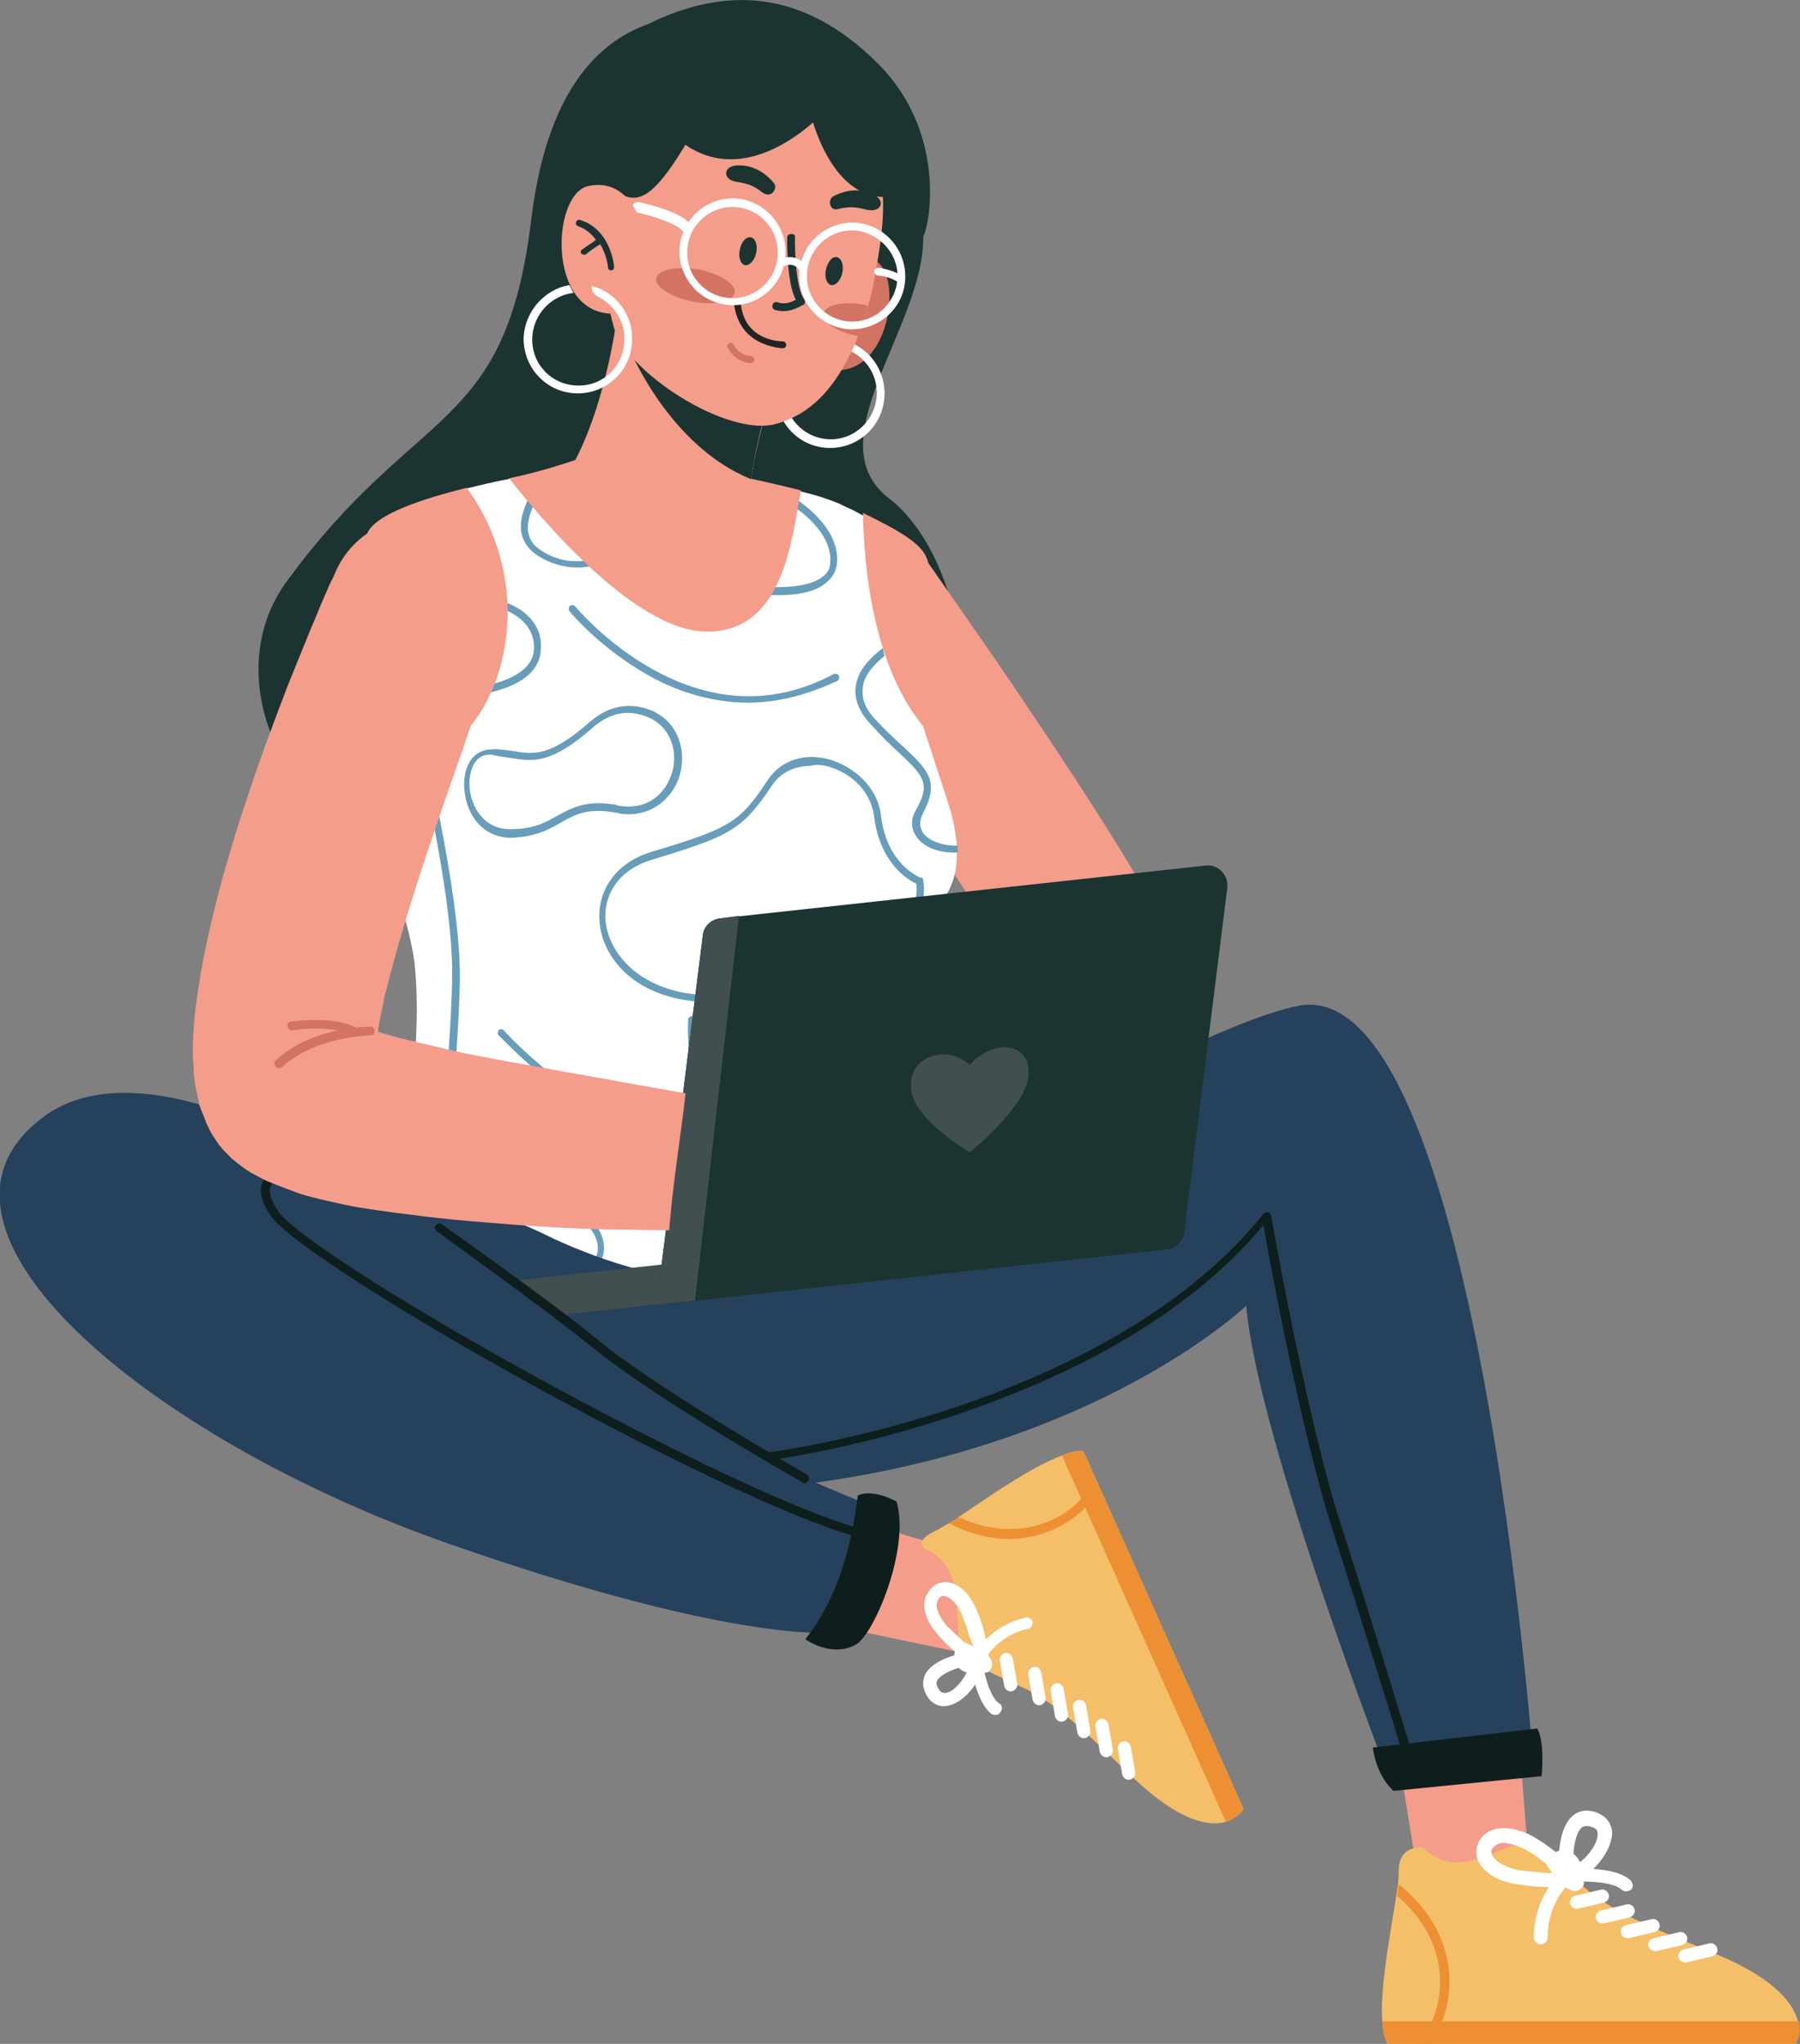
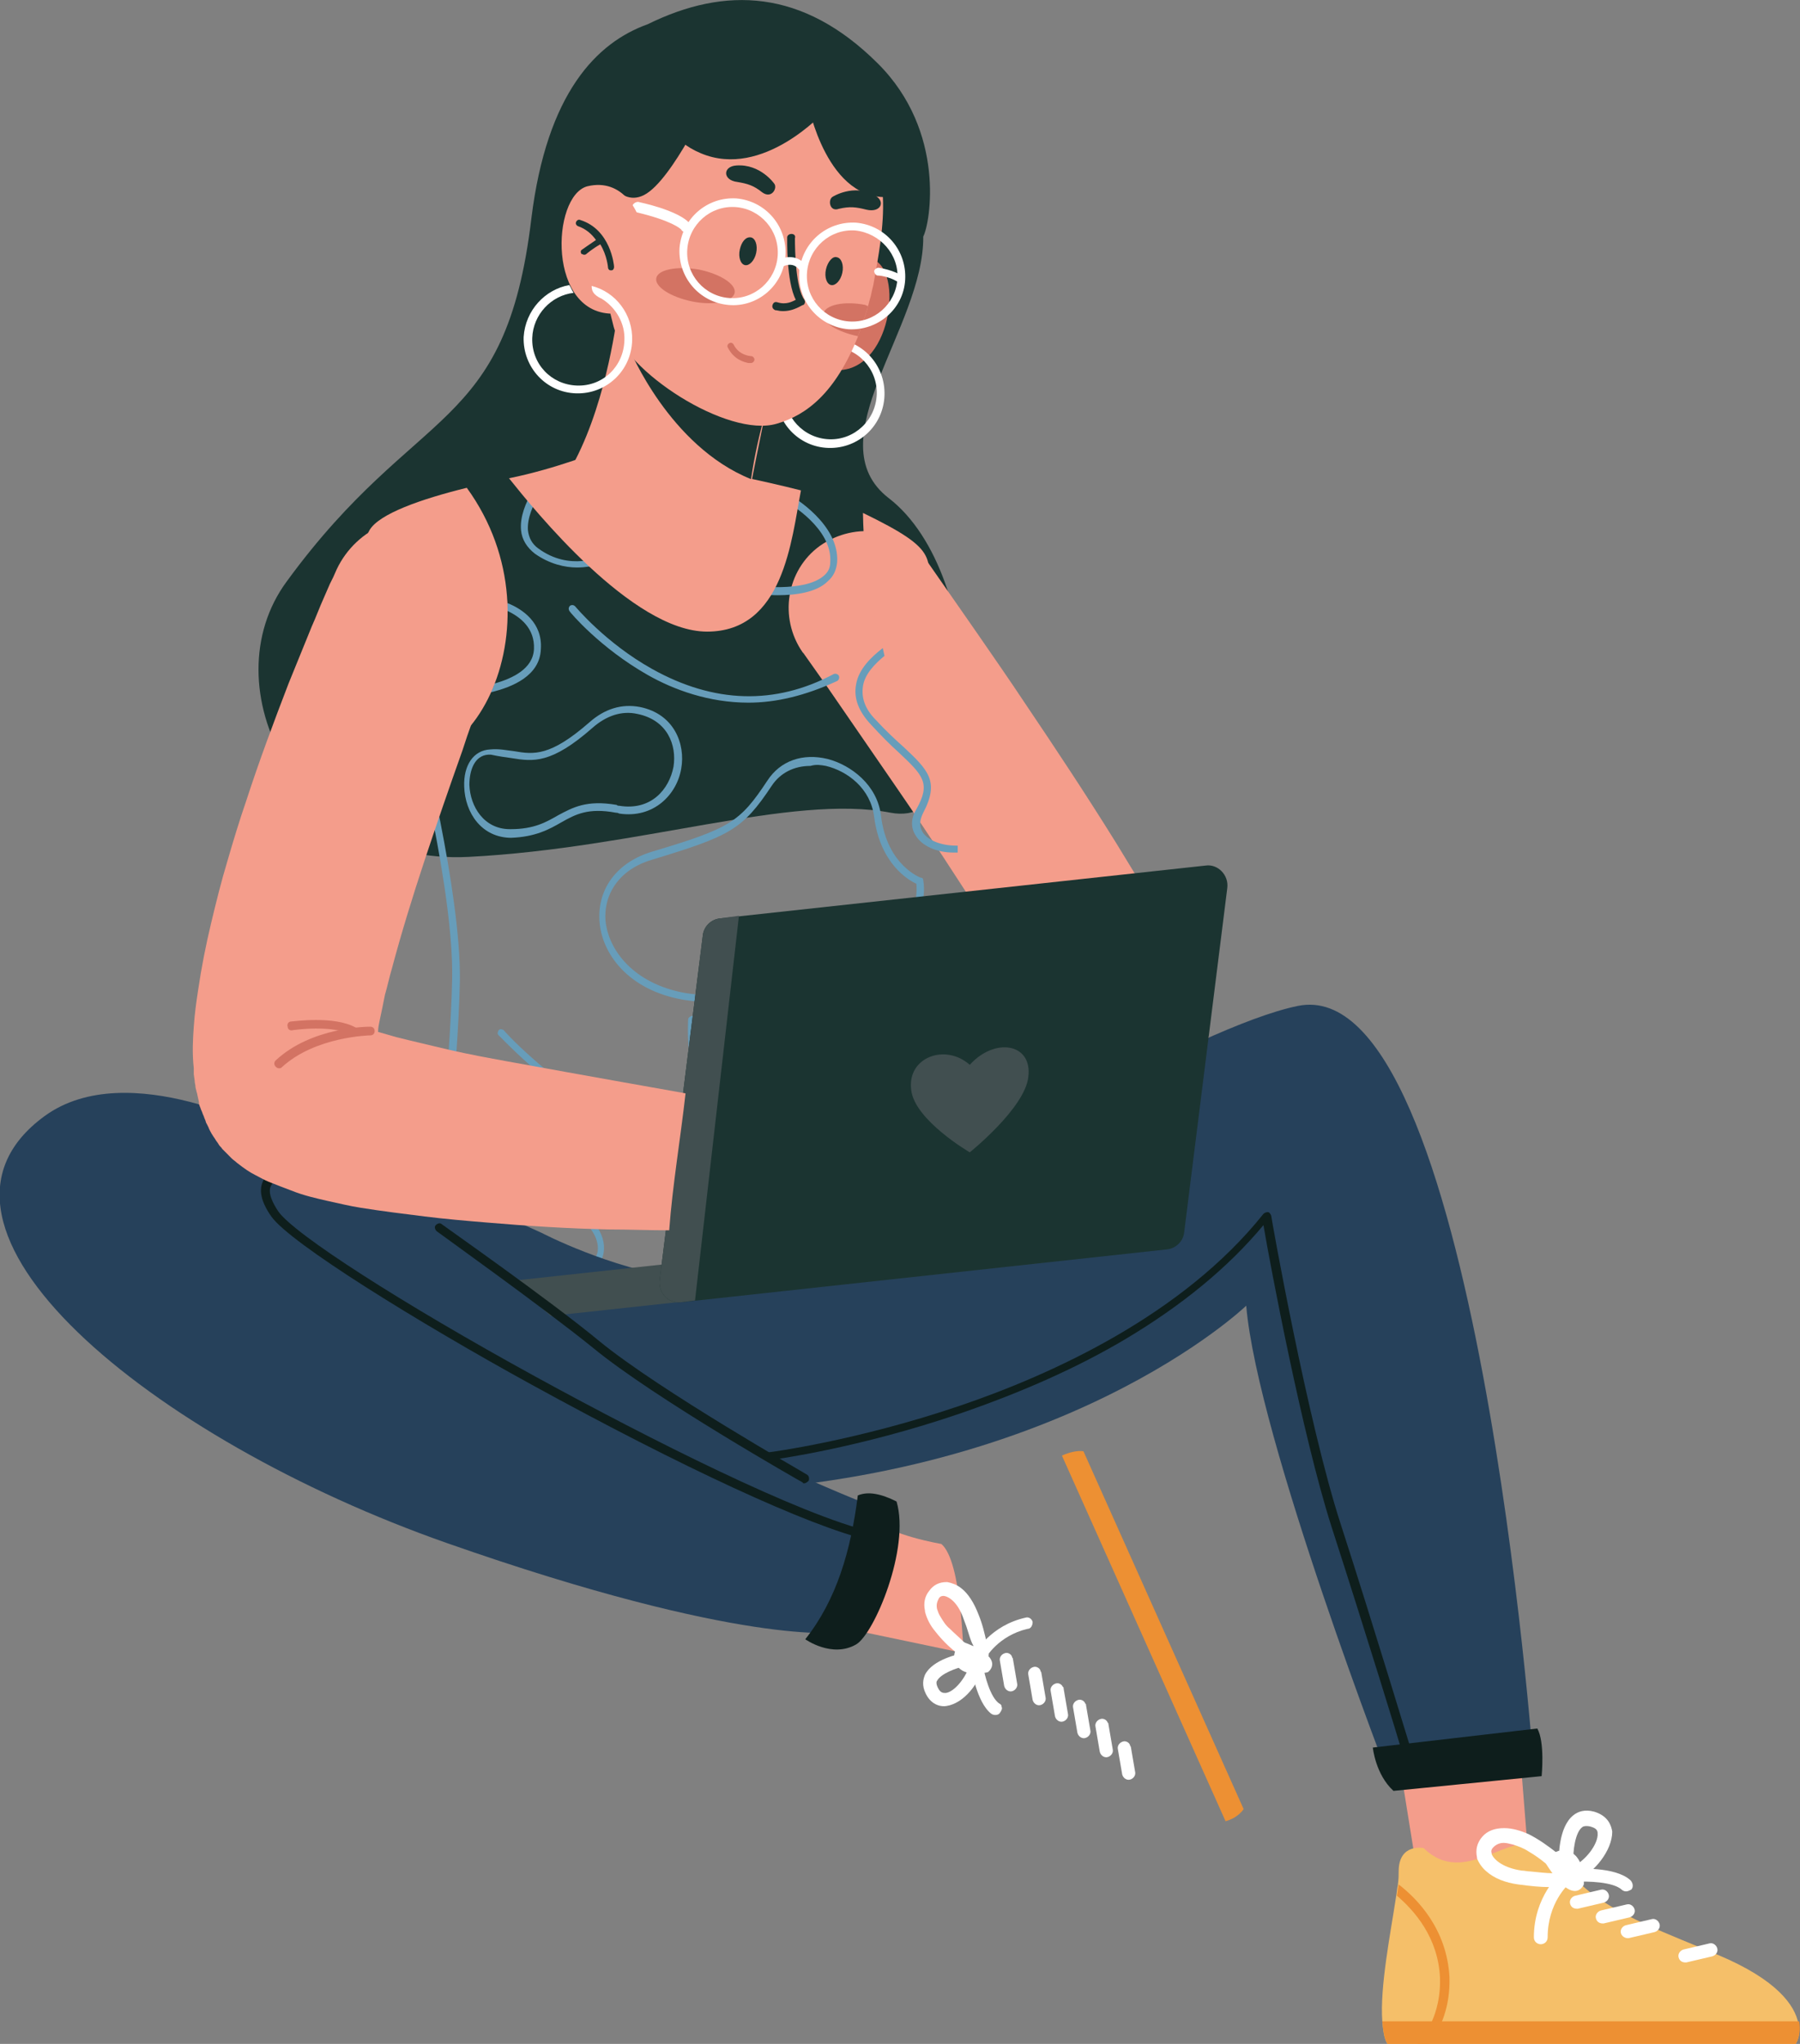
<svg xmlns="http://www.w3.org/2000/svg" width="444" height="504" viewBox="0 0 444 504" fill="none">
  <rect x="0" y="0" width="444" height="504" fill="#808080" stroke="none" />
  <g clip-path="url(#clip0_2001_667)">
    <path d="M115.567 211.3C157.631 209.163 195.232 195.703 219.663 200.404C244.094 205.104 243.669 141.65 219.238 122.849C200.968 108.748 227.948 80.76 227.736 58.326C229.435 55.122 233.472 32.475 216.477 15.596C197.994 -2.777 178.875 -3.418 159.755 5.982C147.221 10.469 134.899 22.86 131.076 53.84C124.702 107.252 103.033 99.133 70.743 143.359C51.623 169.211 73.504 213.436 115.567 211.3Z" fill="#1B3431" />
    <path d="M229.011 138.872L234.959 147.418L240.907 155.964C244.731 161.519 248.768 167.288 252.591 173.056C260.239 184.38 267.887 195.917 275.323 207.881C278.934 213.864 282.758 219.846 286.157 226.042C287.856 229.246 289.768 232.451 291.468 235.869C292.318 237.579 293.168 239.288 294.017 241.211C294.867 243.134 295.717 245.27 296.567 247.834V248.048V248.261L296.779 248.688L296.991 249.757L297.204 251.039C297.204 251.466 297.416 251.893 297.416 252.107C297.629 252.748 297.629 253.389 297.841 254.243C298.054 254.884 298.054 255.739 298.266 256.807C298.266 257.875 298.479 258.944 298.479 260.653V261.294V261.721V262.148C298.479 262.362 298.479 262.576 298.479 263.003C298.479 263.217 298.479 263.644 298.266 263.858C298.054 265.139 297.629 266.635 296.779 268.985C296.567 269.626 296.354 270.053 295.929 270.694C295.717 271.122 295.504 271.335 295.292 271.763C295.292 271.976 295.079 272.19 294.867 272.19L294.442 272.831C294.23 273.258 294.017 273.472 293.592 273.899C293.168 274.326 292.955 274.754 292.53 274.967C292.318 275.181 292.105 275.395 291.893 275.395C291.68 275.608 291.468 275.822 291.256 276.036C290.831 276.463 290.406 276.677 289.981 277.104C289.131 277.745 288.069 278.386 287.007 278.813C286.582 279.027 285.945 279.24 285.52 279.454C284.882 279.668 284.457 279.881 284.033 279.881C283.82 279.881 283.608 280.095 283.183 280.095C282.97 280.095 282.758 280.309 282.333 280.309C281.908 280.309 281.483 280.522 280.846 280.522C280.634 280.522 280.421 280.522 280.209 280.522H279.571C279.146 280.522 278.722 280.522 278.297 280.522C277.872 280.522 277.659 280.522 277.234 280.522H276.597H276.172C275.96 280.522 275.535 280.522 275.323 280.309C275.11 280.309 274.685 280.095 274.473 280.095C274.26 280.095 274.048 279.881 273.623 279.881C273.411 279.881 273.198 279.668 272.986 279.668C272.561 279.454 272.136 279.454 271.711 279.24C270.224 278.813 269.374 278.172 268.524 277.745C268.1 277.531 267.675 277.318 267.462 277.104L267.037 276.89L266.612 276.677L266.188 276.463L265.763 276.249C265.55 276.036 265.338 275.822 265.125 275.822C264.276 275.181 263.638 274.54 263.001 274.113C261.939 273.045 260.877 272.19 260.027 271.335C258.327 269.626 257.053 268.131 255.778 266.421C253.229 263.43 251.104 260.439 248.768 257.448C247.705 255.953 246.643 254.457 245.581 252.961L244.094 250.825L242.607 248.475C236.871 239.929 238.995 228.392 247.493 222.623C255.778 216.855 267.25 218.991 273.198 227.323L273.411 227.537L274.685 229.46L275.96 231.383C276.81 232.665 277.872 233.947 278.722 235.229C280.634 237.792 282.546 240.142 284.245 242.279C285.095 243.347 285.945 244.415 286.794 245.056C287.219 245.484 287.432 245.697 287.644 245.697C287.644 245.697 287.644 245.697 287.432 245.697L287.219 245.484L287.007 245.27L286.794 245.056L286.582 244.843C286.369 244.843 286.157 244.629 285.945 244.415C285.52 244.202 284.882 243.775 283.82 243.561C283.608 243.561 283.183 243.347 282.97 243.347L282.333 243.134C282.121 243.134 281.908 243.134 281.696 242.92C281.483 242.92 281.271 242.92 281.058 242.706C280.846 242.706 280.634 242.706 280.209 242.706H279.784H279.359C279.146 242.706 278.722 242.706 278.509 242.706C278.084 242.706 277.872 242.706 277.447 242.706H276.81H276.172C275.747 242.706 275.323 242.92 274.898 242.92L274.26 243.134C274.048 243.134 273.835 243.347 273.623 243.347C273.198 243.561 272.773 243.561 272.136 243.775C271.711 243.988 271.074 244.202 270.649 244.415C269.799 244.843 268.737 245.484 267.887 246.125C267.462 246.338 267.037 246.766 266.612 246.979C266.4 247.193 266.188 247.407 265.975 247.407C265.763 247.62 265.55 247.62 265.55 247.834C265.338 248.261 264.913 248.475 264.701 248.902C264.488 249.116 264.276 249.543 264.063 249.757C263.851 249.97 263.851 249.97 263.638 250.184L263.426 250.611C263.213 250.825 263.001 251.252 263.001 251.466C262.576 252.107 262.364 252.534 262.151 252.961C261.301 254.884 261.089 255.953 261.089 256.807C261.089 257.021 261.089 257.234 261.089 257.448V257.875V258.303V258.73C261.089 259.585 261.089 259.798 261.089 260.012C261.089 260.226 261.089 260.226 261.089 260.012C261.089 260.012 261.089 259.798 261.089 259.585V259.371C260.877 258.73 260.452 257.662 259.814 256.38C259.177 255.098 258.752 253.816 257.902 252.534C256.628 249.97 255.141 247.193 253.441 244.415C250.255 238.861 246.856 233.306 243.244 227.751C236.234 216.641 228.798 205.318 221.15 194.208C217.326 188.653 213.502 183.098 209.679 177.543L203.943 169.211L198.207 161.092L197.994 160.878C192.046 152.332 193.958 140.582 202.243 134.599C211.166 128.404 222.85 130.326 229.011 138.872Z" fill="#F49D8B" />
-     <path d="M230.923 313.424C231.772 318.125 231.56 321.757 230.285 323.893C228.373 326.884 212.015 330.089 191.621 332.012C190.346 332.226 189.072 332.226 187.797 332.439C183.548 332.867 179.087 333.08 174.413 333.507C173.351 333.507 172.289 333.721 171.227 333.721C136.812 335.43 99.635 333.507 97.298 322.825C93.049 302.101 105.158 270.908 102.396 238.861C101.334 225.828 90.5 200.404 89.437 184.166C87.95 159.596 87.525 136.736 90.924 130.967C93.261 126.908 103.671 123.276 114.93 120.499C118.329 119.644 121.941 118.789 125.34 118.148C137.024 115.798 147.009 114.303 147.009 114.303C147.009 114.303 176.963 115.798 197.357 121.14C200.968 121.994 204.367 123.062 207.342 124.344C207.767 124.558 208.191 124.772 208.616 124.985C210.103 125.626 211.378 126.267 212.44 126.908C231.772 136.309 229.223 138.018 227.736 149.769C225.611 166.861 223.7 165.792 228.161 180.534C228.586 181.816 229.011 183.098 229.435 184.38C230.498 187.798 231.985 192.071 233.684 197.413C235.171 201.899 235.809 205.531 236.021 208.736C236.021 209.377 236.021 210.018 236.021 210.445C236.234 228.178 218.389 226.683 218.389 248.902C218.389 262.576 221.575 276.463 224.549 288.641C224.762 289.282 224.762 289.709 224.974 290.35C226.886 297.401 228.586 303.597 229.86 308.938C230.498 310.433 230.71 311.929 230.923 313.424Z" fill="white" />
    <path d="M133.412 160.024C133.2 166.647 126.402 169.424 121.091 170.706C121.303 170.065 121.728 169.424 121.941 168.57C126.402 167.288 131.5 164.938 131.713 160.024C131.925 154.896 128.314 152.119 125.127 150.623C125.127 149.982 125.127 149.341 125.127 148.7C128.951 150.196 133.837 153.614 133.412 160.024Z" fill="#679DBA" />
    <path d="M142.335 139.941C139.361 139.941 135.537 139.086 131.925 136.522C130.013 135.027 128.739 133.104 128.526 130.754C127.889 124.131 134.475 116.653 134.9 116.226C135.324 115.798 135.749 115.798 136.174 116.226C136.599 116.653 136.599 117.08 136.174 117.507C136.174 117.507 129.801 124.771 130.226 130.754C130.438 132.677 131.288 134.172 132.775 135.24C140.635 141.009 148.496 137.163 148.921 136.95C149.345 136.736 149.983 136.95 150.195 137.377C150.408 137.804 150.195 138.445 149.77 138.659C149.77 138.445 146.584 139.941 142.335 139.941Z" fill="#679DBA" />
    <path d="M191.833 146.777C188.647 146.777 185.885 146.35 185.673 146.35C185.248 146.35 184.823 145.923 184.823 145.282C184.823 144.855 185.248 144.427 185.885 144.427C186.098 144.427 198.207 146.136 203.093 142.077C204.155 141.223 204.792 140.154 204.792 138.659C205.43 130.326 194.383 123.917 194.17 123.917C193.745 123.703 193.533 123.062 193.745 122.635C193.958 122.208 194.595 121.994 195.02 122.208C195.445 122.421 207.129 129.258 206.492 138.659C206.279 140.582 205.642 142.077 204.155 143.359C201.393 146.136 196.082 146.777 191.833 146.777Z" fill="#679DBA" />
    <path d="M107.707 302.742C107.495 302.742 107.495 302.742 107.707 302.742C107.07 302.742 106.857 302.315 106.857 301.674C106.857 301.246 111.106 263.003 111.531 241.424C111.956 219.846 101.971 180.748 101.971 180.534C101.759 180.107 102.184 179.68 102.609 179.466C103.034 179.252 103.458 179.68 103.671 180.107C103.671 180.534 113.656 219.632 113.443 241.638C113.018 263.43 108.769 301.674 108.769 302.101C108.345 302.315 108.132 302.742 107.707 302.742Z" fill="#679DBA" />
    <path d="M193.745 289.923C176.325 289.923 160.817 283.3 149.77 276.677C133.625 267.062 123.215 255.312 123.003 255.312C122.578 254.884 122.79 254.457 123.003 254.03C123.428 253.602 123.853 253.816 124.278 254.03C124.278 254.243 134.687 265.567 150.62 275.181C165.278 283.941 187.797 292.914 212.015 285.436C212.44 285.223 212.865 285.65 213.078 286.077C213.29 286.504 212.865 286.932 212.44 287.145C206.279 289.282 199.906 289.923 193.745 289.923Z" fill="#679DBA" />
    <path d="M185.673 305.519C178.237 305.519 171.227 303.81 165.703 302.101C155.081 298.683 147.646 293.769 147.433 293.769C147.009 293.555 147.009 292.914 147.221 292.487C147.433 292.059 148.071 292.059 148.496 292.273C148.708 292.487 178.025 311.288 202.668 300.392C203.093 300.178 203.73 300.392 203.73 300.819C203.943 301.246 203.73 301.887 203.305 301.887C197.569 304.665 191.409 305.519 185.673 305.519Z" fill="#679DBA" />
    <path d="M184.611 173.27C174.838 173.27 166.128 170.065 159.755 166.433C148.071 159.81 140.635 151.05 140.423 150.623C140.211 150.196 140.211 149.769 140.635 149.341C141.06 149.128 141.485 149.128 141.91 149.555C141.91 149.555 149.345 158.528 160.817 164.938C176.113 173.484 191.196 173.911 205.642 166.22C206.067 166.006 206.704 166.22 206.917 166.647C207.129 167.074 206.917 167.715 206.492 167.929C198.632 171.561 191.409 173.27 184.611 173.27Z" fill="#679DBA" />
    <path d="M89.65 183.953C88.163 159.383 87.738 136.522 91.137 130.754C93.474 126.694 103.883 123.062 115.143 120.285C139.786 154.255 114.505 200.617 89.65 183.953Z" fill="#F49D8B" />
    <path d="M228.586 180.107C215.414 165.151 213.077 139.941 212.865 126.481C232.197 135.881 229.648 137.591 228.161 149.341C225.824 166.433 223.912 165.365 228.586 180.107Z" fill="#F49D8B" />
    <path d="M197.569 120.926C195.232 133.104 193.321 155.751 174.413 155.751C155.931 155.751 131.713 125.626 125.552 117.935C137.236 115.585 148.283 111.098 148.283 111.098C148.283 111.098 177.388 115.798 197.569 120.926Z" fill="#F49D8B" />
    <path d="M218.176 161.733C215.839 163.656 213.29 166.22 212.865 169.211C212.44 171.988 213.29 174.766 216.052 177.543C218.601 180.32 220.938 182.457 222.85 184.166C229.011 189.935 231.772 192.712 227.736 200.404C226.886 202.113 226.674 203.608 227.523 205.104C228.798 207.24 232.197 208.522 235.809 208.522C236.021 208.522 236.021 208.522 236.234 208.522C236.234 209.163 236.234 209.804 236.234 210.231C236.021 210.231 236.021 210.231 235.809 210.231C235.596 210.231 235.384 210.231 235.171 210.231C230.923 210.231 227.311 208.522 225.824 205.958C224.974 204.677 224.337 202.326 226.036 199.549C229.648 193.139 227.736 191.217 221.575 185.448C219.663 183.739 217.326 181.389 214.777 178.611C211.803 175.406 210.528 172.202 211.166 168.783C211.803 164.938 214.99 161.947 217.751 159.81L218.176 161.733Z" fill="#679DBA" />
    <path d="M125.977 206.599C132.138 206.386 135.537 204.463 138.511 202.754C141.91 200.831 145.097 199.122 151.895 200.404C152.107 200.404 152.32 200.404 152.744 200.617C161.242 201.899 166.978 195.917 168.04 189.507C169.102 183.525 166.341 176.047 157.843 174.338C153.382 173.484 149.133 174.766 145.309 178.184C135.749 186.516 131.713 186.089 126.827 185.234C124.915 185.021 123.215 184.593 120.878 184.807C116.842 185.021 114.293 188.653 114.505 193.994C114.718 200.404 118.754 206.599 126.189 206.599C125.765 206.599 125.765 206.599 125.977 206.599ZM126.189 186.944C131.5 187.798 135.962 188.439 146.159 179.466C149.558 176.475 153.382 175.193 157.206 176.047C164.641 177.543 166.978 183.739 166.128 189.08C165.066 194.635 160.605 199.976 152.744 198.694C152.532 198.694 152.32 198.694 152.107 198.481C144.672 197.199 141.273 199.122 137.661 201.045C134.687 202.754 131.713 204.463 125.977 204.463H125.765C119.391 204.463 115.992 198.908 115.78 193.567C115.78 189.935 117.055 186.303 120.454 186.089C120.666 186.089 120.878 186.089 121.091 186.089C123.003 186.516 124.702 186.73 126.189 186.944Z" fill="#679DBA" />
    <path d="M221.788 232.024C226.461 227.323 228.586 222.196 227.736 217.068C227.736 216.641 227.523 216.427 227.099 216.427C227.099 216.427 218.813 213.436 217.326 201.258C216.477 193.567 209.891 188.653 204.155 187.157C197.994 185.662 192.471 187.585 189.284 192.499C182.486 202.754 180.149 204.249 160.817 210.018C152.32 212.582 147.433 218.991 147.858 226.896C148.283 235.015 154.869 244.202 168.677 246.552C171.652 246.979 174.838 247.407 178.025 247.407C194.17 247.193 212.44 241.211 221.788 232.024ZM203.73 188.866C209.041 190.148 214.777 194.421 215.627 201.472C217.114 213.009 224.124 217.068 226.036 217.923C226.461 222.41 224.762 226.683 220.513 230.742C209.891 241.211 185.885 247.62 168.89 244.843C156.144 242.493 149.983 234.16 149.345 226.896C148.921 219.846 153.382 214.077 161.03 211.941C179.937 206.172 183.123 204.677 190.346 193.78C192.471 190.576 195.87 188.866 199.906 188.866C201.393 188.439 202.455 188.653 203.73 188.866Z" fill="#679DBA" />
    <path d="M206.704 259.371C206.704 258.944 206.492 258.73 206.067 258.516C205.005 258.089 178.875 247.62 170.377 250.611C169.952 250.825 169.74 251.039 169.74 251.466C169.74 252.107 168.678 266.849 175.901 274.754C178.662 277.959 182.274 279.454 186.735 279.668C186.947 279.668 187.372 279.668 187.585 279.668C205.642 279.668 206.704 259.585 206.704 259.371ZM205.005 259.798C204.792 261.294 204.368 265.14 202.456 268.772C199.269 274.967 194.17 277.959 186.947 277.745C182.911 277.531 179.724 276.249 177.388 273.472C171.439 266.849 171.652 254.884 171.652 252.107C179.3 250.184 201.181 258.303 205.005 259.798Z" fill="#679DBA" />
    <path d="M139.573 315.133C144.884 314.706 148.496 312.356 148.921 308.724C149.558 304.237 145.946 299.323 139.786 296.76C134.05 294.409 134.05 289.923 134.05 285.223C134.05 281.804 134.05 278.386 131.5 276.036C128.314 272.831 122.578 272.19 118.754 274.54C115.355 276.463 114.293 280.095 115.567 284.368C118.329 293.555 112.168 296.76 111.956 296.973C111.744 297.187 111.531 297.401 111.531 297.614C111.531 297.828 111.531 298.255 111.744 298.469C112.381 299.11 126.402 315.561 138.936 315.561C138.936 315.347 139.361 315.347 139.573 315.133ZM117.267 283.727C116.205 280.309 117.055 277.531 119.816 276.036C123.003 274.113 127.889 274.754 130.438 277.317C132.35 279.24 132.35 282.231 132.35 285.436C132.35 290.136 132.35 295.691 139.361 298.469C145.309 300.819 147.858 305.306 147.434 308.51C147.009 311.288 144.034 313.211 139.573 313.424C129.164 314.065 116.63 301.033 113.656 297.614C115.567 296.332 119.604 292.059 117.267 283.727Z" fill="#679DBA" />
    <path d="M230.922 313.424C230.285 315.561 229.435 317.484 228.373 318.979C226.674 321.329 224.337 322.611 222.212 322.611C222 322.611 221.575 322.611 221.363 322.611C217.964 321.97 214.989 318.338 213.078 312.356C210.528 304.665 210.953 298.682 213.927 294.409C217.114 290.136 222 288.855 224.974 288.427C225.187 289.068 225.187 289.496 225.399 290.136C222.85 290.35 218.176 291.632 215.414 295.264C212.653 299.11 212.44 304.451 214.777 311.501C216.477 316.843 219.026 320.261 221.788 320.688C223.7 320.902 225.611 320.047 227.099 317.697C228.586 315.561 229.86 312.356 230.285 308.724C230.498 310.433 230.71 311.929 230.922 313.424Z" fill="#679DBA" />
    <path d="M196.082 327.953C195.87 328.166 194.17 330.089 191.621 332.012C190.346 332.226 189.072 332.226 187.797 332.439C191.833 330.303 194.383 327.312 194.808 326.884C195.02 326.457 197.569 322.825 196.082 319.62C195.02 316.843 191.196 314.92 185.248 314.065C169.315 311.715 165.491 321.543 165.066 323.466C167.828 328.38 171.014 331.585 174.626 333.294C173.564 333.294 172.501 333.508 171.439 333.508C168.465 331.371 165.916 328.38 163.366 324.107C163.154 323.893 163.154 323.68 163.366 323.466C163.366 323.252 166.553 309.579 185.673 312.356C192.258 313.211 196.507 315.561 197.782 318.979C199.481 323.252 196.295 327.739 196.082 327.953Z" fill="#679DBA" />
    <path d="M242.394 342.694C243.032 322.825 246.431 303.169 249.192 283.3C236.021 289.068 222.85 294.41 211.378 301.246C204.367 305.519 197.782 309.365 193.108 311.929C185.885 315.988 176.75 316.415 167.828 315.134C150.408 312.783 133.625 304.024 133.625 304.024C133.625 304.024 77.541 278.386 66.919 279.24C58.633 279.881 102.821 326.03 139.148 345.045C142.76 347.608 148.496 350.386 157.206 353.163C192.896 364.487 226.249 354.231 241.969 347.822C242.182 346.326 242.182 344.617 242.394 342.694Z" fill="#26415B" />
    <path d="M344.366 429.436L349.252 459.774L377.294 461.697L374.32 424.522L344.366 429.436Z" fill="#F49D8B" />
    <path d="M442.938 504H342.241C341.391 502.718 341.179 500.582 340.967 498.445C340.329 489.899 343.091 476.226 344.366 467.68C344.578 466.611 344.578 465.757 344.79 464.902C345.003 463.407 345.003 462.338 345.003 461.484C345.003 454.433 351.164 455.715 351.164 455.715C361.361 465.757 372.833 450.801 379.631 455.715C379.631 455.715 382.605 457.852 390.465 465.116C398.538 472.38 412.134 477.08 423.606 481.994C438.477 488.19 442.725 494.599 443.575 498.872C444.425 501.864 442.938 504 442.938 504Z" fill="#F5BF69" />
    <path d="M442.938 504H342.241C341.391 502.718 341.179 500.582 340.966 498.445H443.788C444.425 501.863 442.938 504 442.938 504Z" fill="#ED9033" />
    <path d="M381.33 459.561C381.33 459.561 383.03 455.074 387.066 456.57C391.102 458.065 390.677 464.688 390.677 464.688C390.677 464.688 388.341 470.671 381.33 459.561Z" fill="white" />
    <path d="M380.056 479.43C379.206 479.43 378.356 478.789 378.356 477.721C378.356 467.679 384.729 462.125 384.942 461.911C385.579 461.27 386.641 461.484 387.279 462.125C387.916 462.766 387.703 463.834 387.066 464.475C386.854 464.688 381.755 469.175 381.755 477.721C381.755 478.789 380.905 479.43 380.056 479.43Z" fill="white" />
    <path d="M401.087 466.398C400.662 466.398 400.237 466.184 400.025 465.97C397.901 464.047 391.74 463.834 388.341 464.047C387.491 464.047 386.641 463.407 386.641 462.552C386.641 461.697 387.279 460.843 388.128 460.843C389.19 460.843 398.325 460.202 402.149 463.62C402.787 464.261 402.999 465.329 402.362 465.97C401.937 466.184 401.512 466.398 401.087 466.398Z" fill="white" />
    <path d="M386.429 460.843L385.579 461.697L386.216 465.116C386.216 465.116 386.004 465.116 385.791 465.116C385.366 465.116 384.304 465.329 382.605 465.329C382.392 465.329 382.18 465.329 381.967 465.329C380.055 465.329 377.719 465.116 374.532 464.688C371.345 464.261 368.584 463.193 366.672 461.484C365.61 460.629 364.76 459.347 364.335 458.279V458.065C363.91 456.142 364.335 454.433 365.61 452.938C366.884 451.442 368.796 450.801 370.921 450.801C370.921 450.801 370.921 450.801 371.133 450.801C373.045 450.801 375.169 451.442 377.081 452.297C379.631 453.579 381.967 455.288 383.879 456.783C384.092 456.997 384.304 456.997 384.304 457.211C385.154 457.852 385.791 458.493 386.429 459.133C386.854 459.561 387.278 459.988 387.278 459.988L386.429 460.843ZM382.817 461.911C383.242 461.911 383.667 461.911 384.092 461.911C383.455 461.27 382.392 460.415 381.33 459.561C380.055 458.493 378.568 457.424 377.081 456.57C375.807 455.715 374.532 455.288 373.257 454.86C372.408 454.647 371.558 454.433 370.921 454.433C369.858 454.433 369.009 454.86 368.371 455.501C367.946 455.929 367.734 456.356 367.946 456.997V457.211C368.584 458.706 370.921 460.629 375.382 461.27C376.019 461.27 376.869 461.484 377.506 461.484C379.631 461.697 381.543 461.911 382.817 461.911Z" fill="white" />
    <path d="M389.19 463.62L387.703 460.415C391.102 458.92 394.289 454.647 394.077 452.083C394.077 451.442 393.864 450.801 392.165 450.374C391.102 450.16 390.465 450.374 390.253 450.588C388.553 451.869 387.916 456.57 388.128 459.133H384.517C384.517 458.279 384.304 450.588 388.128 447.596C389.19 446.742 390.89 446.101 393.227 446.742C396.838 447.81 397.476 450.374 397.688 451.656C397.688 456.356 393.227 461.697 389.19 463.62Z" fill="white" />
    <path d="M352.651 504H349.677C352.651 500.582 355.412 495.24 355.2 487.763C354.775 477.721 348.827 471.098 344.578 467.466C344.79 466.398 344.79 465.543 345.003 464.688C349.464 468.107 356.9 475.585 357.537 487.549C357.749 494.813 355.412 500.154 352.651 504Z" fill="#ED9033" />
    <path d="M388.978 470.671C388.128 470.671 387.491 470.243 387.278 469.389C387.066 468.534 387.703 467.68 388.553 467.466L394.926 465.97C395.776 465.757 396.626 466.398 396.838 467.252C397.051 468.107 396.413 468.961 395.564 469.175L389.19 470.671C389.19 470.671 389.19 470.671 388.978 470.671Z" fill="white" />
    <path d="M395.351 474.303C394.501 474.303 393.864 473.875 393.652 473.021C393.439 472.166 394.077 471.312 394.926 471.098L401.3 469.602C402.149 469.389 402.999 470.03 403.212 470.884C403.424 471.739 402.787 472.594 401.937 472.807L395.564 474.303H395.351Z" fill="white" />
    <path d="M401.512 477.935C400.875 477.935 400.025 477.507 399.812 476.653C399.6 475.798 400.237 474.944 401.087 474.73L407.46 473.234C408.31 473.021 409.16 473.662 409.372 474.516C409.585 475.371 408.947 476.225 408.098 476.439L401.724 477.935C401.724 477.935 401.724 477.935 401.512 477.935Z" fill="white" />
-     <path d="M408.31 481.139C407.673 481.139 406.823 480.712 406.611 479.858C406.398 479.003 407.035 478.148 407.885 477.935L414.258 476.439C415.108 476.225 415.958 476.866 416.17 477.721C416.383 478.576 415.745 479.43 414.896 479.644L408.523 481.139C408.735 481.139 408.523 481.139 408.31 481.139Z" fill="white" />
    <path d="M415.746 483.917C414.896 483.917 414.258 483.49 414.046 482.635C413.834 481.78 414.471 480.926 415.321 480.712L421.694 479.217C422.544 479.003 423.393 479.644 423.606 480.499C423.818 481.353 423.181 482.208 422.331 482.421L415.958 483.917C416.17 483.917 415.958 483.917 415.746 483.917Z" fill="white" />
    <path d="M201.181 307.442C235.171 289.282 295.079 253.175 320.147 248.047C364.122 239.074 378.356 436.273 378.356 436.273L343.091 439.691C343.091 439.691 310.163 354.659 307.401 321.97C307.401 321.97 261.514 366.196 168.677 368.119L201.181 307.442Z" fill="#26415B" />
    <path d="M338.63 430.932C338.63 430.932 339.267 437.555 343.728 441.614L380.268 437.982C380.268 437.982 381.118 429.65 379.206 426.231L338.63 430.932Z" fill="#0E1E1C" />
    <path d="M346.702 432C346.278 432 345.853 431.786 345.64 431.359C345.64 431.145 336.718 402.089 328.433 376.451C321.21 353.804 313.349 312.142 311.65 302.101C302.94 312.57 291.468 321.97 277.447 330.303C265.55 337.353 251.954 343.335 237.083 348.463C211.59 357.223 190.346 360 190.134 360C189.497 360 189.072 359.573 189.072 359.145C189.072 358.504 189.497 358.077 189.922 358.077C190.134 358.077 211.166 355.3 236.446 346.754C259.814 338.849 291.893 324.107 311.65 299.323C311.862 299.11 312.287 298.896 312.712 298.896C313.137 298.896 313.349 299.323 313.562 299.751C313.562 300.178 322.484 350.599 330.769 376.024C339.055 401.662 347.765 430.718 347.977 431.145C348.19 431.786 347.765 432.214 347.34 432.427C346.702 432 346.702 432 346.702 432Z" fill="#0E1E1C" />
-     <path d="M184.398 125.626C165.066 151.905 141.698 120.498 141.91 113.448C149.983 97.852 152.32 77.128 152.32 77.128L189.709 98.065C189.497 99.133 189.072 100.415 188.859 101.484C187.585 106.825 186.098 112.38 185.248 118.148C184.823 121.139 184.611 122.635 184.398 125.626Z" fill="#F49D8B" />
+     <path d="M184.398 125.626C165.066 151.905 141.698 120.498 141.91 113.448C149.983 97.852 152.32 77.128 152.32 77.128L189.709 98.065C189.497 99.133 189.072 100.415 188.859 101.484C184.823 121.139 184.611 122.635 184.398 125.626Z" fill="#F49D8B" />
    <path d="M185.248 118.148C165.066 110.03 155.294 86.101 155.294 86.101L188.859 101.484C187.372 106.825 186.098 112.38 185.248 118.148Z" fill="#1B3431" />
    <path d="M203.305 69.864C203.305 69.864 207.979 60.463 215.627 64.095C223.275 67.727 219.238 94.22 204.155 91.015L203.305 69.864Z" fill="#D37363" />
    <path d="M204.367 110.457C211.803 110.671 217.964 104.902 218.176 97.424C218.388 89.947 212.653 83.751 205.217 83.537C197.782 83.323 191.621 89.092 191.409 96.57C191.196 104.048 196.932 110.243 204.367 110.457ZM205.217 85.46C211.59 85.674 216.477 91.015 216.264 97.211C216.052 103.62 210.741 108.534 204.58 108.321C198.207 108.107 193.321 102.766 193.533 96.57C193.533 90.374 198.844 85.246 205.217 85.46Z" fill="white" />
    <path d="M151.257 80.119C153.807 91.442 179.512 108.107 191.621 104.475C199.056 102.338 206.067 96.783 211.59 83.11V82.896C212.015 82.042 212.228 81.187 212.44 80.546C212.865 79.05 213.502 77.769 213.927 76.273C213.927 76.059 214.14 75.632 214.14 75.418C214.352 74.564 214.565 73.709 214.777 73.068C214.99 72 215.202 71.145 215.414 70.291C217.964 56.19 221.15 40.166 209.466 29.27C197.782 18.374 178.025 13.033 164.429 24.142C164.429 24.142 154.232 33.97 151.47 54.694C148.921 75.205 149.345 72 151.257 80.119Z" fill="#F49D8B" />
    <path d="M175.688 23.074C175.688 23.074 165.916 44.439 158.905 48.071C151.895 51.703 147.858 39.953 147.858 39.953C147.858 39.953 165.703 7.478 175.688 23.074Z" fill="#1B3431" />
    <path d="M203.305 27.561C203.305 27.561 188.222 44.225 172.926 37.816C157.631 31.407 170.165 19.442 170.165 19.442C170.165 19.442 201.393 11.323 203.305 27.561Z" fill="#1B3431" />
    <path d="M199.269 25.424C199.269 25.424 203.943 50.421 220.088 48.498C236.233 46.576 217.539 20.083 206.917 19.442C196.295 19.015 199.269 25.424 199.269 25.424Z" fill="#1B3431" />
    <path d="M184.611 89.519C185.035 89.519 185.248 89.519 185.248 89.519C185.673 89.519 186.098 89.092 186.098 88.665C186.098 88.237 185.673 87.81 185.248 87.81C185.035 87.81 182.274 87.596 180.999 85.033C180.787 84.605 180.362 84.392 179.937 84.605C179.512 84.819 179.3 85.246 179.512 85.674C180.999 88.665 183.548 89.306 184.611 89.519Z" fill="#D37363" />
-     <path d="M191.409 85.674C192.471 85.887 193.108 85.887 193.108 85.887C193.533 85.887 193.958 85.46 193.958 85.033C193.958 84.605 193.533 84.178 193.108 84.178C192.683 84.178 183.336 84.178 182.699 74.35C182.699 73.923 182.274 73.496 181.849 73.496C181.424 73.496 180.999 73.923 180.999 74.35C181.849 83.11 188.222 85.033 191.409 85.674Z" fill="#232323" />
    <path d="M192.683 76.7C192.258 76.7 191.621 76.487 191.196 76.487C190.771 76.273 190.346 75.846 190.559 75.205C190.771 74.564 191.196 74.35 191.834 74.564C193.958 75.205 195.445 74.35 196.295 73.923C193.958 69.436 194.17 58.967 194.17 58.54C194.17 58.113 194.595 57.685 195.233 57.685C195.87 57.685 196.295 58.113 196.082 58.754C196.082 61.958 196.295 71.145 198.419 73.923C198.632 74.35 198.632 74.777 198.207 75.205C197.994 74.991 195.87 76.914 192.683 76.7Z" fill="#1B3431" />
    <path d="M211.59 82.896C212.015 82.041 212.228 81.187 212.44 80.546C212.865 79.05 213.502 77.769 213.927 76.273C213.927 76.059 214.14 75.632 214.14 75.418C213.927 75.418 213.715 75.418 213.502 75.205C208.191 74.136 203.518 75.205 203.093 77.341C202.668 79.478 206.492 81.828 211.59 82.896Z" fill="#D37363" />
    <path d="M161.879 68.582C161.455 70.718 165.491 73.282 170.802 74.35C176.113 75.418 180.787 74.35 181.211 72.214C181.636 70.077 177.6 67.513 172.289 66.445C166.978 65.591 162.304 66.445 161.879 68.582Z" fill="#D37363" />
    <path d="M193.745 63.027C194.17 55.763 188.859 49.567 181.636 48.926C174.413 48.498 168.253 53.84 167.615 61.104C167.19 68.368 172.501 74.564 179.724 75.205C186.947 75.846 193.321 70.291 193.745 63.027ZM191.834 63.027C191.409 69.222 186.098 73.923 179.937 73.496C173.776 73.068 169.102 67.727 169.527 61.531C169.952 55.335 175.263 50.635 181.424 51.062C187.585 51.49 192.258 56.831 191.834 63.027Z" fill="white" />
    <path d="M223.275 69.009C223.7 61.745 218.389 55.549 211.166 54.908C203.943 54.481 197.782 59.822 197.145 67.086C196.72 74.35 202.031 80.546 209.254 81.187C216.477 81.614 222.85 76.273 223.275 69.009ZM221.363 68.795C220.938 74.991 215.627 79.691 209.466 79.264C203.305 78.837 198.632 73.496 199.056 67.3C199.481 61.104 204.792 56.404 210.953 56.831C217.114 57.472 221.788 62.813 221.363 68.795Z" fill="white" />
    <path d="M197.357 66.872C195.87 64.309 193.321 65.591 192.896 65.804L192.046 64.095C193.533 63.24 196.932 62.599 199.057 65.804L197.357 66.872Z" fill="white" />
    <path d="M169.102 57.258C168.677 57.258 168.253 57.044 168.04 56.617C167.828 56.404 165.916 54.481 156.993 52.344C156.356 52.13 155.931 51.49 155.931 50.849C156.144 50.208 156.781 49.78 157.418 49.78C167.828 52.13 169.74 54.694 170.165 55.122C170.589 55.763 170.377 56.617 169.74 56.831C169.74 57.258 169.527 57.258 169.102 57.258Z" fill="white" />
    <path d="M222.212 69.864C222 69.864 221.788 69.864 221.575 69.65C220.3 68.582 217.539 67.941 216.477 67.941C216.052 67.941 215.627 67.3 215.627 66.872C215.627 66.445 216.264 66.018 216.689 66.018C216.901 66.018 220.725 66.659 222.637 68.154C223.062 68.582 223.062 69.009 222.85 69.436C222.85 69.864 222.425 69.864 222.212 69.864Z" fill="white" />
    <path d="M190.984 45.294C190.984 45.294 187.585 40.38 181.636 40.807C178.237 41.021 178.237 44.439 181.849 44.866C184.398 45.294 185.885 45.721 188.01 47.43C190.346 49.139 191.834 46.362 190.984 45.294Z" fill="#1B3431" />
    <path d="M205.43 48.498C205.43 48.498 210.528 45.294 215.627 48.071C218.601 49.567 217.326 52.558 213.715 51.703C211.166 51.062 209.678 50.849 206.917 51.49C204.58 52.344 204.155 49.139 205.43 48.498Z" fill="#1B3431" />
    <path d="M157.206 52.772C157.206 52.772 153.807 43.798 144.884 45.935C135.962 48.285 134.9 77.982 151.682 77.341L157.206 52.772Z" fill="#F49D8B" />
    <path d="M140.423 70.291C140.848 70.932 141.06 71.573 141.485 72.214C135.962 72.855 131.5 77.555 131.288 83.323C131.076 89.733 135.962 94.861 142.335 95.074C148.708 95.288 153.807 90.374 154.019 83.964C154.232 79.691 151.895 75.846 148.496 73.709C146.159 72.641 145.946 71.573 145.946 70.504C151.895 72 156.144 77.555 155.931 83.964C155.719 91.442 149.558 97.211 142.122 96.997C134.687 96.783 128.951 90.588 129.164 83.11C129.589 76.487 134.475 71.359 140.423 70.291Z" fill="white" />
    <path d="M151.47 65.804C151.47 66.231 151.257 66.659 150.833 66.659H150.62C150.195 66.659 149.983 66.231 149.983 66.018C149.983 66.018 149.77 63.027 148.071 60.249C146.159 61.318 144.672 62.599 144.672 62.599C144.459 62.813 144.247 62.813 144.034 62.813C143.822 62.813 143.61 62.599 143.397 62.599C143.185 62.172 143.185 61.745 143.61 61.531C143.61 61.531 145.097 60.463 147.009 59.181C145.946 57.685 144.459 56.404 142.547 55.763C142.122 55.549 141.91 55.122 142.122 54.694C142.335 54.267 142.76 54.053 143.185 54.267C150.62 56.617 151.47 65.377 151.47 65.804Z" fill="#1B3431" />
    <path d="M182.486 61.531C182.061 63.454 182.699 65.163 183.761 65.377C184.823 65.591 186.098 64.309 186.522 62.386C186.947 60.463 186.31 58.754 185.248 58.54C183.973 58.326 182.911 59.608 182.486 61.531Z" fill="#1B3431" />
    <path d="M203.73 66.445C203.305 68.368 203.943 70.077 205.005 70.291C206.067 70.504 207.342 69.223 207.767 67.3C208.191 65.377 207.554 63.668 206.492 63.454C205.43 63.027 204.155 64.522 203.73 66.445Z" fill="#1B3431" />
    <path d="M259.814 311.074L103.883 327.953C103.458 327.953 103.246 327.739 103.246 327.312C102.821 322.398 106.22 318.125 111.106 317.484L258.752 301.46C259.177 301.46 259.389 301.674 259.389 302.101L260.239 310.22C260.452 310.861 260.239 311.074 259.814 311.074Z" fill="#414F50" />
    <path d="M302.727 218.991L292.105 303.81C291.893 306.16 289.981 307.869 287.857 308.083L168.04 321.116C164.854 321.543 162.304 318.766 162.729 315.561L173.351 230.742C173.564 228.392 175.476 226.682 177.6 226.469L297.416 213.436C300.39 213.009 303.152 215.786 302.727 218.991Z" fill="#1B3431" />
    <path d="M224.762 268.772C225.612 276.249 239.208 284.154 239.208 284.154C239.208 284.154 252.804 273.258 253.654 265.567C254.716 257.234 245.368 255.739 239.208 262.576C233.259 257.234 223.7 260.653 224.762 268.772Z" fill="#414F50" />
    <path d="M182.274 225.828L171.439 320.688L168.04 321.116C164.854 321.543 162.304 318.766 162.729 315.561L173.351 230.742C173.564 228.392 175.476 226.682 177.6 226.469L182.274 225.828Z" fill="#414F50" />
    <path d="M232.197 380.724C232.197 380.724 219.451 378.588 215.414 374.528L207.129 401.234L237.721 407.644C237.508 407.644 237.296 384.997 232.197 380.724Z" fill="#F49D8B" />
-     <path d="M306.764 446.101L267.25 357.864C265.763 357.65 263.851 358.077 261.939 358.932C254.291 361.709 243.457 369.401 236.446 374.101C235.596 374.742 234.959 375.169 234.109 375.596C232.834 376.237 231.985 376.878 231.135 377.306C224.974 380.083 228.161 382.006 228.161 382.006C240.907 386.92 232.622 405.935 239.633 409.994C239.633 409.994 242.607 411.703 251.954 415.976C261.301 420.036 270.861 430.291 279.571 438.41C290.831 449.092 298.054 450.374 302.09 449.306C305.489 448.237 306.764 446.101 306.764 446.101Z" fill="#F5BF69" />
    <path d="M237.508 404.866C237.508 404.866 233.897 407.217 236.021 410.635C237.933 413.84 243.669 412.344 243.669 412.344C243.669 412.344 248.555 408.926 237.508 404.866Z" fill="white" />
    <path d="M254.716 399.953C254.503 399.098 253.654 398.671 253.016 398.884C244.306 400.807 240.695 407.43 240.482 407.644C240.057 408.285 240.27 409.353 241.12 409.567C241.757 409.994 242.819 409.78 243.032 408.926C243.244 408.712 246.218 403.371 253.441 401.662C254.291 401.662 254.716 400.807 254.716 399.953Z" fill="white" />
    <path d="M247.068 420.89C247.068 420.463 246.855 420.249 246.431 420.036C244.306 418.54 242.819 413.199 242.394 410.208C242.182 409.353 241.544 408.926 240.695 408.926C239.845 409.139 239.42 409.78 239.42 410.635C239.632 411.49 240.907 419.822 244.519 422.599C245.156 423.027 246.218 423.027 246.643 422.386C247.068 421.745 247.28 421.317 247.068 420.89Z" fill="white" />
    <path d="M238.995 409.994C238.783 409.994 238.57 409.567 238.145 409.353C237.721 408.926 236.871 408.498 236.233 407.858C236.021 407.644 236.021 407.644 235.809 407.43C234.109 406.148 232.197 404.226 230.71 402.303C229.435 400.807 228.586 399.098 228.161 397.389C228.161 397.389 228.161 397.389 228.161 397.175C227.736 395.252 228.161 393.543 229.223 392.261C230.285 390.766 231.772 390.125 233.472 390.125H233.684C234.746 390.338 236.021 390.766 237.083 391.62C238.783 392.902 240.27 395.252 241.332 398.03C242.394 400.593 242.819 402.73 243.244 404.439C243.244 404.653 243.244 404.866 243.456 405.08C243.669 406.576 243.881 407.43 243.881 407.858C243.881 408.071 243.881 408.285 243.881 408.285H240.695L240.057 409.139L238.995 409.994ZM238.358 401.021C238.145 400.38 237.933 399.953 237.721 399.312C236.446 395.466 234.322 393.757 232.834 393.543H232.622C232.197 393.543 231.772 393.757 231.56 394.184C231.135 395.039 230.922 395.68 231.135 396.748C231.347 397.389 231.56 398.03 231.985 398.671C232.622 399.739 233.259 400.807 234.322 401.662C235.384 402.73 236.658 403.798 237.721 404.866C238.57 405.721 239.42 406.362 240.27 406.789C240.27 406.576 240.057 406.148 240.057 405.721C239.42 404.653 238.995 402.944 238.358 401.021Z" fill="white" />
    <path d="M242.394 411.062L239.208 410.421C238.358 413.626 235.384 417.258 233.259 417.472C232.622 417.472 231.985 417.472 231.347 416.19C230.923 415.335 230.923 414.694 231.135 414.481C231.985 412.772 235.809 411.276 238.145 410.849L237.508 407.644C236.658 407.858 230.073 409.139 228.161 412.985C227.736 414.053 227.311 415.549 228.373 417.685C229.86 420.677 232.41 420.89 233.472 420.677C237.721 420.036 241.545 415.122 242.394 411.062Z" fill="white" />
    <path d="M306.764 446.101L267.25 357.864C265.763 357.65 263.851 358.077 261.939 358.932L302.302 449.092C305.489 448.237 306.764 446.101 306.764 446.101Z" fill="#ED9033" />
-     <path d="M271.286 366.837L270.011 364.273C268.312 368.332 264.7 372.819 258.115 375.383C249.192 378.801 241.12 376.237 236.446 374.101C235.596 374.742 234.959 375.169 234.109 375.596C238.783 378.16 248.343 381.792 258.965 377.519C265.338 374.955 269.162 370.896 271.286 366.837Z" fill="#ED9033" />
    <path d="M256.628 411.917C256.415 411.276 255.566 410.849 254.928 411.062C254.079 411.276 253.441 412.131 253.654 412.985L254.716 419.181C254.928 420.036 255.778 420.677 256.628 420.463C257.478 420.249 258.115 419.395 257.902 418.54L256.84 412.344C256.628 412.131 256.628 411.917 256.628 411.917Z" fill="white" />
    <path d="M249.617 408.499C249.405 407.858 248.555 407.43 247.918 407.644C247.068 407.858 246.431 408.712 246.643 409.567L247.705 415.763C247.918 416.617 248.767 417.258 249.617 417.045C250.467 416.831 251.104 415.976 250.892 415.122L249.83 408.926C249.617 408.712 249.617 408.499 249.617 408.499Z" fill="white" />
    <path d="M262.151 415.976C261.939 415.335 261.089 414.908 260.452 415.122C259.602 415.335 258.965 416.19 259.177 417.044L260.239 423.24C260.452 424.095 261.301 424.736 262.151 424.522C263.001 424.309 263.638 423.454 263.426 422.599L262.364 416.403C262.364 416.19 262.364 415.976 262.151 415.976Z" fill="white" />
    <path d="M267.675 420.036C267.462 419.395 266.612 418.967 265.975 419.181C265.125 419.395 264.488 420.249 264.701 421.104L265.763 427.3C265.975 428.154 266.825 428.795 267.675 428.582C268.524 428.368 269.162 427.513 268.949 426.659L267.887 420.463C267.887 420.249 267.887 420.249 267.675 420.036Z" fill="white" />
    <path d="M273.198 424.736C272.986 424.095 272.136 423.668 271.499 423.881C270.649 424.095 270.011 424.95 270.224 425.804L271.286 432C271.499 432.855 272.348 433.496 273.198 433.282C274.048 433.068 274.685 432.214 274.473 431.359L273.411 425.163C273.411 424.95 273.411 424.95 273.198 424.736Z" fill="white" />
    <path d="M278.722 430.291C278.509 429.65 277.659 429.223 277.022 429.436C276.172 429.65 275.535 430.504 275.747 431.359L276.81 437.555C277.022 438.409 277.872 439.05 278.722 438.837C279.571 438.623 280.209 437.769 279.996 436.914L278.934 430.718C278.722 430.504 278.722 430.291 278.722 430.291Z" fill="white" />
    <path d="M67.131 279.454C67.131 279.454 31.654 260.226 11.047 275.181C-26.555 302.528 37.177 354.872 110.256 380.51C183.336 406.148 206.917 402.516 206.917 402.516C206.917 402.516 222.85 398.03 217.114 372.178C217.114 372.178 175.051 356.154 153.169 339.276C131.501 322.398 116.417 301.887 67.131 279.454Z" fill="#26415B" />
    <path d="M198.419 365.769C198.207 365.769 197.994 365.769 197.994 365.555C197.569 365.341 161.455 344.831 146.371 332.439C134.262 322.611 107.92 303.81 107.707 303.596C107.282 303.169 107.07 302.528 107.495 302.101C107.92 301.674 108.557 301.46 108.982 301.887C109.194 302.101 135.749 320.688 147.858 330.73C162.729 342.908 198.844 363.418 199.056 363.632C199.481 363.846 199.694 364.487 199.481 365.128C199.056 365.555 198.632 365.769 198.419 365.769Z" fill="#0E1E1C" />
    <path d="M214.565 379.87C199.269 376.237 168.04 361.709 131.076 341.413C103.458 326.243 71.592 306.588 66.919 299.964C64.369 296.332 63.732 293.341 65.007 290.991C66.919 287.573 72.442 287.359 74.779 287.359C75.416 287.359 75.841 288 75.841 288.641C75.841 289.282 75.416 289.709 74.779 289.709C72.23 289.709 67.981 290.137 66.919 292.273C65.856 293.982 67.344 296.76 68.618 298.683C72.442 304.237 98.997 321.329 132.138 339.49C160.605 355.086 197.145 373.46 214.99 377.733L214.565 379.87Z" fill="#0E1E1C" />
    <path d="M211.59 368.76C209.891 382.433 206.279 394.611 198.632 404.225C198.632 404.225 205.217 408.926 211.166 405.507C215.627 402.944 224.549 381.792 221.15 370.255C217.326 368.332 214.14 367.691 211.59 368.76Z" fill="#0E1E1C" />
    <path d="M47.799 253.175C48.011 249.97 48.436 246.979 48.861 244.202C49.711 238.433 50.773 233.092 52.048 227.751C53.322 222.41 54.597 217.282 56.084 212.368C57.571 207.24 59.058 202.326 60.758 197.413C63.944 187.585 67.556 177.97 71.168 168.57C73.079 163.869 74.991 159.169 76.903 154.469C77.966 152.119 78.815 149.769 79.877 147.418L81.365 144L82.214 142.291L83.064 140.368C87.95 130.113 99.847 124.985 110.681 129.045C122.153 133.318 127.889 146.137 123.853 157.674V157.887L118.967 171.347C117.267 175.834 115.567 180.321 114.08 185.021C110.894 193.994 107.707 203.181 104.733 212.154C101.759 221.128 98.997 230.101 96.66 238.861C96.023 240.997 95.598 243.134 94.961 245.27C94.536 247.407 94.111 249.543 93.686 251.466C93.474 252.534 93.261 253.389 93.261 254.457C94.748 254.884 96.235 255.312 97.722 255.739C101.971 256.807 106.645 257.875 111.106 258.944C115.78 260.012 120.454 260.867 125.127 261.721C134.475 263.43 144.034 265.14 153.594 266.849L168.04 269.413L169.102 269.626C167.828 280.95 165.916 292.059 165.066 303.383C160.18 303.383 155.081 303.169 150.195 303.169C140.211 302.956 130.013 302.315 120.029 301.46C114.93 301.033 109.832 300.605 104.733 299.964C99.635 299.323 94.323 298.683 89.012 297.828C86.251 297.401 83.701 296.76 80.727 296.119C77.966 295.478 74.991 294.837 71.805 293.555C70.105 292.914 68.406 292.273 66.281 291.418C65.219 290.991 64.157 290.35 62.882 289.709C61.608 289.068 60.333 288.214 58.421 286.718C57.996 286.291 57.571 286.077 57.146 285.65L56.509 285.009C56.297 284.795 55.872 284.368 55.659 284.154L55.234 283.727L55.022 283.513L54.81 283.3C54.597 282.872 54.172 282.659 53.96 282.232C53.747 281.804 53.322 281.377 53.11 280.95L52.685 280.309C52.473 280.095 52.473 279.881 52.26 279.668C52.048 279.24 51.623 278.599 51.41 277.959L51.198 277.531L50.986 277.104C50.773 276.89 50.773 276.463 50.561 276.036C50.348 275.608 50.348 275.395 50.136 274.967C49.923 274.54 49.923 274.326 49.711 273.899C49.499 273.472 49.499 273.258 49.286 272.831L49.074 272.19V271.763L48.649 269.84C48.649 269.626 48.436 269.199 48.436 268.985L48.224 268.131C48.224 267.49 48.011 267.062 48.011 266.421L47.799 264.926V264.071V263.43C47.374 259.585 47.587 256.166 47.799 253.175Z" fill="#F49D8B" />
    <path d="M68.831 263.43C69.043 263.43 69.255 263.43 69.468 263.217C77.753 255.525 91.349 255.312 91.349 255.312C91.987 255.312 92.412 254.884 92.412 254.243C92.412 253.602 91.987 253.175 91.349 253.175C90.712 253.175 76.903 253.175 67.981 261.507C67.556 261.935 67.556 262.576 67.981 263.003C68.193 263.217 68.406 263.43 68.831 263.43Z" fill="#D37363" />
    <path d="M87.313 255.525C87.738 255.525 87.95 255.312 88.163 254.884C88.375 254.457 88.375 253.816 87.738 253.389C82.427 250.398 72.23 251.893 71.805 251.893C71.168 251.893 70.743 252.534 70.955 253.175C70.955 253.816 71.592 254.243 72.23 254.03C72.23 254.03 82.214 252.534 86.888 255.312C86.888 255.525 87.1 255.525 87.313 255.525Z" fill="#D37363" />
  </g>
  <defs>
    <clipPath id="clip0_2001_667">
      <rect width="444" height="504" fill="white" transform="matrix(-1 0 0 1 444 0)" />
    </clipPath>
  </defs>
</svg>